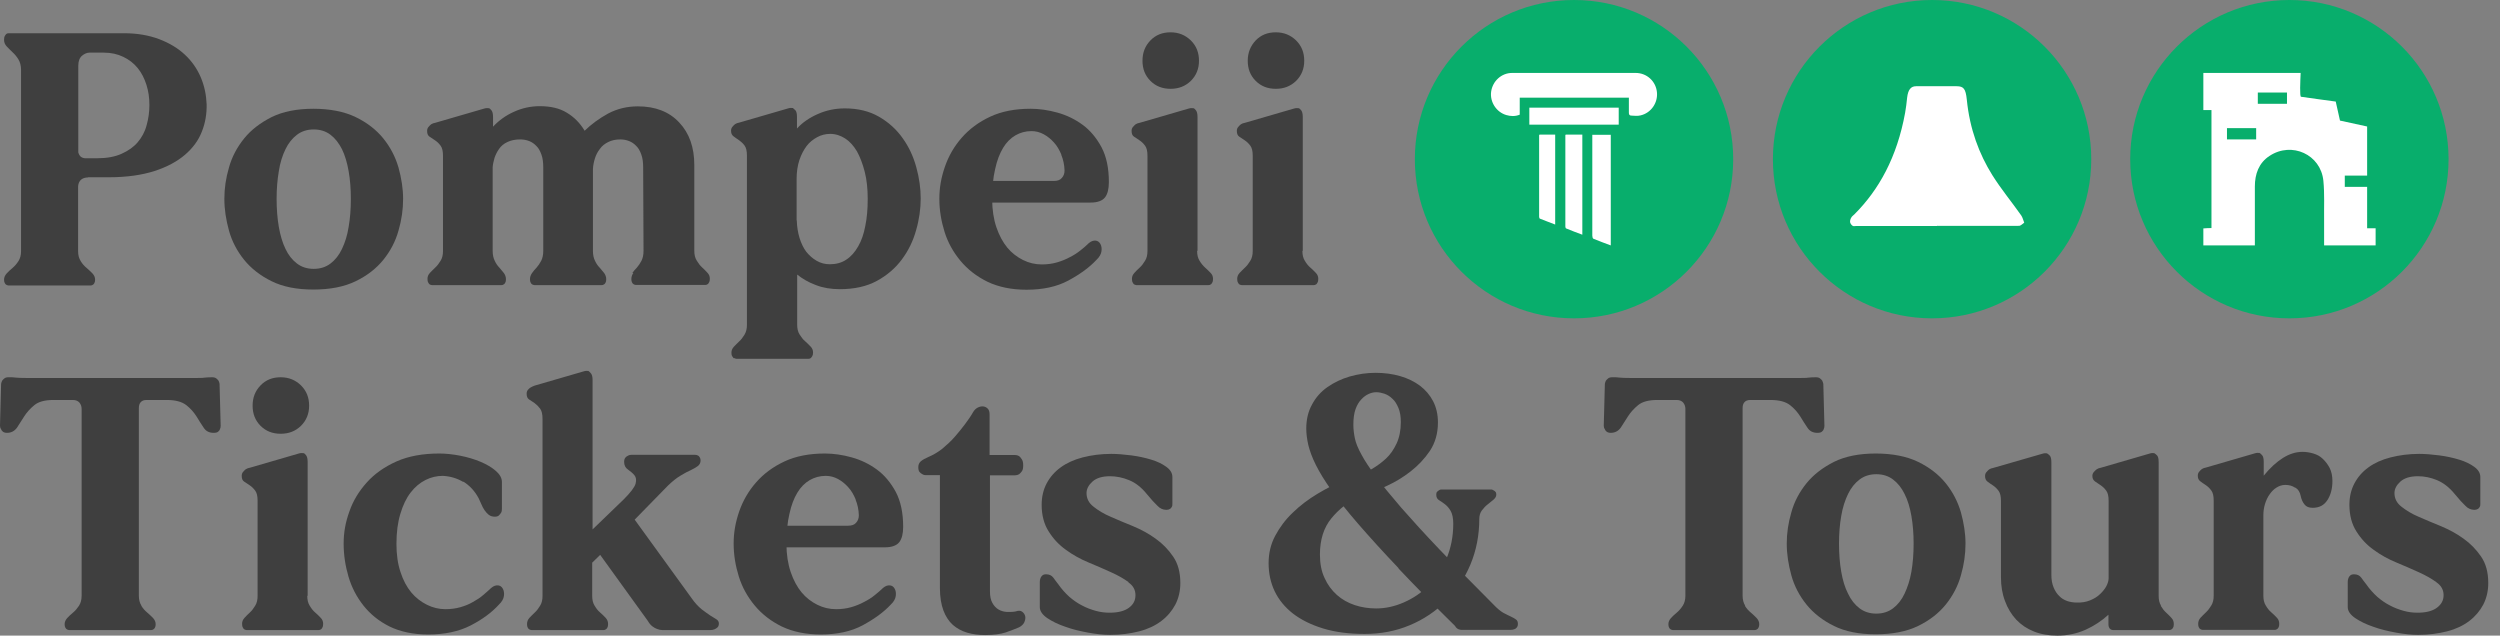
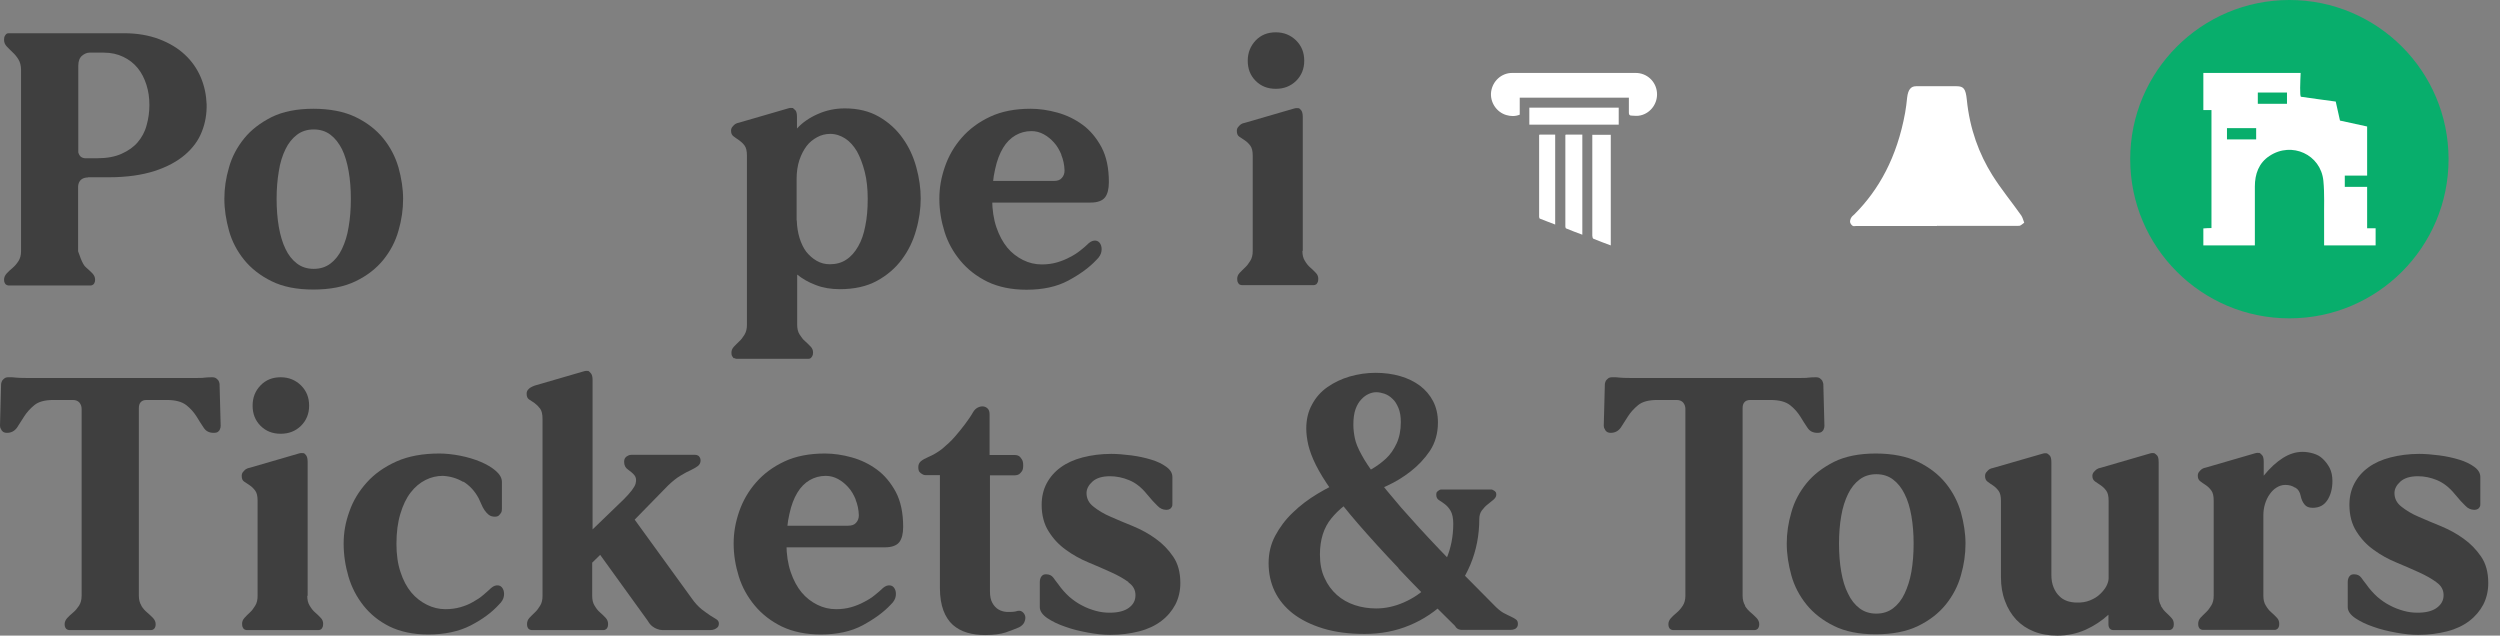
<svg xmlns="http://www.w3.org/2000/svg" width="177" height="45" viewBox="0 0 177 45" fill="none">
  <rect x="0" y="0" width="177" height="45" fill="#808080" stroke="none" />
-   <path d="M6.236 12.564C6.027 12.564 5.87 12.616 5.739 12.721C5.622 12.825 5.543 12.982 5.53 13.191V17.793C5.53 18.068 5.596 18.303 5.713 18.486C5.831 18.683 5.975 18.839 6.132 18.97C6.288 19.101 6.419 19.232 6.55 19.362C6.668 19.493 6.733 19.637 6.733 19.794C6.733 19.898 6.72 19.977 6.681 20.042C6.641 20.108 6.615 20.147 6.576 20.16C6.524 20.199 6.472 20.212 6.419 20.212H0.601C0.601 20.212 0.497 20.199 0.445 20.16C0.405 20.147 0.379 20.108 0.34 20.042C0.301 19.977 0.288 19.898 0.288 19.794C0.288 19.637 0.353 19.493 0.471 19.362C0.588 19.232 0.732 19.101 0.889 18.97C1.046 18.839 1.177 18.683 1.307 18.486C1.425 18.303 1.49 18.068 1.49 17.793V4.942C1.49 4.654 1.425 4.406 1.307 4.21C1.19 4.014 1.046 3.844 0.889 3.7C0.732 3.556 0.601 3.412 0.471 3.282C0.353 3.151 0.288 3.007 0.288 2.824C0.288 2.706 0.301 2.615 0.34 2.549C0.379 2.484 0.405 2.445 0.445 2.406C0.497 2.366 0.549 2.353 0.601 2.353H8.786C9.714 2.353 10.537 2.497 11.27 2.772C11.989 3.046 12.603 3.412 13.087 3.87C13.584 4.327 13.95 4.863 14.211 5.465C14.473 6.079 14.603 6.72 14.63 7.387C14.643 8.053 14.538 8.707 14.29 9.322C14.054 9.936 13.649 10.485 13.1 10.956C12.551 11.427 11.832 11.819 10.943 12.106C10.054 12.394 8.969 12.551 7.7 12.551H6.223L6.236 12.564ZM5.543 10.786C5.583 10.93 5.635 11.021 5.726 11.1C5.818 11.165 5.922 11.204 6.04 11.204H6.89C7.557 11.204 8.132 11.1 8.603 10.89C9.073 10.681 9.465 10.407 9.753 10.067C10.041 9.727 10.263 9.322 10.381 8.864C10.511 8.406 10.577 7.936 10.577 7.426C10.577 6.916 10.511 6.458 10.367 6.001C10.224 5.556 10.028 5.164 9.753 4.824C9.479 4.484 9.139 4.223 8.733 4.027C8.328 3.831 7.87 3.726 7.347 3.726H6.341C6.158 3.726 5.975 3.804 5.805 3.948C5.635 4.092 5.543 4.327 5.543 4.654V10.773V10.786Z" fill="#3F3F3F" />
+   <path d="M6.236 12.564C6.027 12.564 5.87 12.616 5.739 12.721C5.622 12.825 5.543 12.982 5.53 13.191V17.793C5.831 18.683 5.975 18.839 6.132 18.97C6.288 19.101 6.419 19.232 6.55 19.362C6.668 19.493 6.733 19.637 6.733 19.794C6.733 19.898 6.72 19.977 6.681 20.042C6.641 20.108 6.615 20.147 6.576 20.16C6.524 20.199 6.472 20.212 6.419 20.212H0.601C0.601 20.212 0.497 20.199 0.445 20.16C0.405 20.147 0.379 20.108 0.34 20.042C0.301 19.977 0.288 19.898 0.288 19.794C0.288 19.637 0.353 19.493 0.471 19.362C0.588 19.232 0.732 19.101 0.889 18.97C1.046 18.839 1.177 18.683 1.307 18.486C1.425 18.303 1.49 18.068 1.49 17.793V4.942C1.49 4.654 1.425 4.406 1.307 4.21C1.19 4.014 1.046 3.844 0.889 3.7C0.732 3.556 0.601 3.412 0.471 3.282C0.353 3.151 0.288 3.007 0.288 2.824C0.288 2.706 0.301 2.615 0.34 2.549C0.379 2.484 0.405 2.445 0.445 2.406C0.497 2.366 0.549 2.353 0.601 2.353H8.786C9.714 2.353 10.537 2.497 11.27 2.772C11.989 3.046 12.603 3.412 13.087 3.87C13.584 4.327 13.95 4.863 14.211 5.465C14.473 6.079 14.603 6.72 14.63 7.387C14.643 8.053 14.538 8.707 14.29 9.322C14.054 9.936 13.649 10.485 13.1 10.956C12.551 11.427 11.832 11.819 10.943 12.106C10.054 12.394 8.969 12.551 7.7 12.551H6.223L6.236 12.564ZM5.543 10.786C5.583 10.93 5.635 11.021 5.726 11.1C5.818 11.165 5.922 11.204 6.04 11.204H6.89C7.557 11.204 8.132 11.1 8.603 10.89C9.073 10.681 9.465 10.407 9.753 10.067C10.041 9.727 10.263 9.322 10.381 8.864C10.511 8.406 10.577 7.936 10.577 7.426C10.577 6.916 10.511 6.458 10.367 6.001C10.224 5.556 10.028 5.164 9.753 4.824C9.479 4.484 9.139 4.223 8.733 4.027C8.328 3.831 7.87 3.726 7.347 3.726H6.341C6.158 3.726 5.975 3.804 5.805 3.948C5.635 4.092 5.543 4.327 5.543 4.654V10.773V10.786Z" fill="#3F3F3F" />
  <path d="M28.54 14.081C28.54 14.826 28.436 15.571 28.213 16.329C28.004 17.087 27.638 17.78 27.141 18.395C26.644 19.009 25.991 19.519 25.18 19.911C24.369 20.304 23.376 20.5 22.186 20.5C20.997 20.5 20.029 20.304 19.232 19.911C18.434 19.519 17.78 19.009 17.284 18.395C16.787 17.78 16.421 17.087 16.212 16.329C16.002 15.571 15.885 14.826 15.885 14.081C15.885 13.335 15.989 12.616 16.212 11.858C16.421 11.1 16.787 10.42 17.284 9.805C17.78 9.191 18.434 8.694 19.232 8.289C20.029 7.897 21.023 7.7 22.186 7.7C23.35 7.7 24.369 7.897 25.18 8.289C25.991 8.681 26.644 9.191 27.141 9.805C27.638 10.42 27.991 11.1 28.213 11.858C28.422 12.616 28.54 13.361 28.54 14.081ZM19.584 14.081C19.584 14.8 19.637 15.466 19.741 16.068C19.846 16.669 20.003 17.192 20.212 17.623C20.421 18.068 20.696 18.408 21.023 18.656C21.349 18.905 21.742 19.035 22.212 19.035C22.683 19.035 23.075 18.905 23.402 18.656C23.729 18.408 24.003 18.068 24.213 17.623C24.422 17.179 24.592 16.669 24.683 16.068C24.788 15.466 24.84 14.8 24.84 14.081C24.84 13.361 24.788 12.721 24.683 12.119C24.579 11.518 24.422 10.995 24.213 10.564C23.99 10.132 23.729 9.792 23.402 9.544C23.075 9.295 22.683 9.165 22.212 9.165C21.742 9.165 21.349 9.295 21.023 9.544C20.696 9.792 20.421 10.132 20.212 10.564C20.003 10.995 19.833 11.505 19.741 12.119C19.637 12.721 19.584 13.374 19.584 14.081Z" fill="#3F3F3F" />
-   <path d="M44.765 19.336C44.856 19.205 44.961 19.075 45.092 18.944C45.209 18.813 45.314 18.656 45.418 18.46C45.51 18.277 45.562 18.042 45.562 17.767L45.536 11.858C45.536 11.492 45.497 11.191 45.405 10.943C45.314 10.694 45.209 10.485 45.052 10.341C44.908 10.184 44.739 10.067 44.542 9.988C44.346 9.91 44.137 9.871 43.915 9.871C43.588 9.871 43.3 9.936 43.065 10.054C42.83 10.171 42.621 10.328 42.477 10.537C42.32 10.734 42.202 10.956 42.124 11.204C42.045 11.453 41.993 11.714 41.98 11.963V17.767C41.98 18.042 42.032 18.277 42.124 18.46C42.215 18.656 42.32 18.813 42.451 18.944C42.568 19.075 42.673 19.205 42.778 19.336C42.869 19.467 42.921 19.611 42.921 19.768C42.921 19.872 42.908 19.951 42.869 20.016C42.83 20.081 42.804 20.121 42.764 20.134C42.712 20.173 42.66 20.186 42.608 20.186H37.836C37.836 20.186 37.731 20.173 37.679 20.134C37.639 20.121 37.613 20.081 37.574 20.016C37.535 19.951 37.522 19.872 37.522 19.768C37.522 19.611 37.574 19.467 37.666 19.336C37.757 19.205 37.862 19.075 37.992 18.944C38.11 18.813 38.215 18.656 38.319 18.46C38.411 18.277 38.463 18.042 38.463 17.767V11.858C38.463 11.492 38.424 11.191 38.332 10.943C38.241 10.694 38.136 10.485 37.979 10.341C37.836 10.184 37.666 10.067 37.469 9.988C37.273 9.91 37.051 9.871 36.816 9.871C36.476 9.871 36.175 9.936 35.927 10.054C35.678 10.171 35.482 10.328 35.339 10.537C35.195 10.734 35.09 10.956 35.012 11.178C34.946 11.413 34.894 11.636 34.881 11.832V17.767C34.881 18.042 34.933 18.277 35.025 18.46C35.116 18.656 35.221 18.813 35.352 18.944C35.469 19.075 35.574 19.205 35.678 19.336C35.77 19.467 35.822 19.611 35.822 19.768C35.822 19.872 35.809 19.951 35.77 20.016C35.731 20.081 35.705 20.121 35.665 20.134C35.613 20.173 35.561 20.186 35.508 20.186H30.58C30.58 20.186 30.475 20.173 30.423 20.134C30.384 20.121 30.357 20.068 30.318 20.003C30.279 19.938 30.266 19.846 30.266 19.741C30.266 19.584 30.318 19.454 30.436 19.323C30.553 19.205 30.671 19.075 30.815 18.944C30.959 18.813 31.076 18.656 31.194 18.46C31.312 18.277 31.364 18.042 31.364 17.767V11.034C31.364 10.707 31.312 10.472 31.194 10.315C31.076 10.158 30.959 10.041 30.802 9.936C30.658 9.845 30.527 9.753 30.41 9.675C30.292 9.596 30.24 9.465 30.24 9.269C30.24 9.165 30.266 9.073 30.331 8.995C30.397 8.916 30.462 8.851 30.527 8.799C30.619 8.746 30.71 8.707 30.815 8.694L34.279 7.687C34.397 7.648 34.515 7.648 34.619 7.661C34.672 7.674 34.724 7.727 34.802 7.818C34.868 7.91 34.907 8.053 34.907 8.276V8.969C35.325 8.524 35.809 8.171 36.397 7.91C36.973 7.648 37.587 7.517 38.215 7.517C38.973 7.517 39.614 7.661 40.123 7.975C40.633 8.276 41.065 8.707 41.392 9.256C41.862 8.799 42.411 8.393 43.052 8.04C43.693 7.7 44.399 7.53 45.157 7.53C46.399 7.53 47.379 7.91 48.085 8.668C48.804 9.426 49.157 10.433 49.157 11.688V17.754C49.157 18.029 49.21 18.264 49.327 18.447C49.445 18.643 49.563 18.8 49.707 18.931C49.85 19.062 49.968 19.179 50.086 19.31C50.203 19.428 50.256 19.572 50.256 19.728C50.256 19.833 50.243 19.924 50.203 19.99C50.164 20.055 50.138 20.108 50.099 20.121C50.047 20.16 49.994 20.173 49.942 20.173H45.013C45.013 20.173 44.908 20.16 44.856 20.121C44.817 20.108 44.791 20.068 44.752 20.003C44.712 19.938 44.699 19.859 44.699 19.755C44.699 19.598 44.752 19.454 44.843 19.323L44.765 19.336Z" fill="#3F3F3F" />
  <path d="M51.942 25.363C51.942 25.363 51.877 25.285 51.838 25.219C51.798 25.154 51.785 25.076 51.785 24.971C51.785 24.814 51.838 24.683 51.955 24.553C52.073 24.435 52.191 24.304 52.334 24.173C52.478 24.043 52.596 23.886 52.714 23.69C52.831 23.494 52.883 23.271 52.883 22.997V11.021C52.883 10.694 52.831 10.459 52.714 10.302C52.596 10.145 52.465 10.028 52.321 9.923C52.178 9.831 52.047 9.74 51.929 9.648C51.812 9.557 51.759 9.439 51.759 9.256C51.759 9.152 51.785 9.06 51.851 8.982C51.916 8.903 51.981 8.838 52.047 8.786C52.138 8.733 52.23 8.694 52.334 8.681L55.799 7.674C55.917 7.635 56.034 7.635 56.139 7.648C56.191 7.687 56.243 7.74 56.322 7.818C56.387 7.897 56.426 8.04 56.426 8.276V9.099C56.819 8.668 57.316 8.328 57.917 8.067C58.505 7.805 59.146 7.674 59.813 7.674C60.741 7.674 61.551 7.87 62.231 8.263C62.911 8.655 63.473 9.165 63.905 9.779C64.349 10.394 64.663 11.073 64.872 11.832C65.081 12.59 65.186 13.335 65.186 14.054C65.186 14.773 65.081 15.545 64.859 16.303C64.65 17.061 64.31 17.754 63.852 18.369C63.395 18.983 62.806 19.493 62.087 19.885C61.368 20.277 60.492 20.474 59.46 20.474C58.845 20.474 58.27 20.382 57.773 20.186C57.263 20.003 56.819 19.741 56.44 19.441V22.984C56.44 23.258 56.492 23.494 56.609 23.677C56.727 23.86 56.845 24.03 57.002 24.16C57.146 24.291 57.276 24.409 57.394 24.54C57.512 24.657 57.564 24.801 57.564 24.958C57.564 25.062 57.551 25.141 57.512 25.206C57.472 25.272 57.446 25.311 57.407 25.35C57.355 25.389 57.302 25.402 57.25 25.402H52.138C52.138 25.402 52.034 25.389 51.981 25.35L51.942 25.363ZM56.413 15.61C56.426 16.055 56.492 16.473 56.609 16.852C56.727 17.231 56.884 17.558 57.08 17.82C57.289 18.081 57.538 18.303 57.812 18.46C58.1 18.63 58.414 18.709 58.754 18.709C59.198 18.709 59.59 18.604 59.917 18.382C60.244 18.173 60.519 17.859 60.754 17.453C60.989 17.048 61.159 16.564 61.264 15.989C61.382 15.427 61.434 14.787 61.434 14.081C61.434 13.374 61.368 12.734 61.225 12.172C61.081 11.61 60.898 11.126 60.675 10.72C60.44 10.328 60.166 10.014 59.839 9.805C59.512 9.596 59.159 9.479 58.78 9.479C58.453 9.479 58.139 9.557 57.852 9.714C57.564 9.871 57.302 10.08 57.106 10.341C56.91 10.603 56.727 10.943 56.596 11.335C56.466 11.727 56.4 12.185 56.4 12.682V15.597L56.413 15.61Z" fill="#3F3F3F" />
  <path d="M75.148 10.956C75.004 10.616 74.834 10.315 74.612 10.08C74.403 9.845 74.154 9.648 73.893 9.505C73.632 9.361 73.331 9.282 73.03 9.282C72.612 9.282 72.233 9.387 71.893 9.583C71.553 9.779 71.252 10.08 71.017 10.472C70.781 10.864 70.585 11.361 70.455 11.976C70.311 12.577 70.246 13.283 70.246 14.094C70.246 14.852 70.35 15.519 70.546 16.094C70.742 16.669 71.004 17.153 71.317 17.532C71.631 17.911 72.01 18.199 72.429 18.408C72.847 18.617 73.292 18.722 73.762 18.722C74.154 18.722 74.521 18.669 74.834 18.578C75.148 18.486 75.449 18.369 75.737 18.212C76.024 18.068 76.272 17.911 76.495 17.728C76.717 17.558 76.913 17.388 77.083 17.218C77.253 17.074 77.41 17.022 77.567 17.035C77.711 17.048 77.828 17.127 77.907 17.27C77.985 17.414 78.011 17.584 77.985 17.78C77.959 17.989 77.841 18.199 77.632 18.395C77.135 18.931 76.469 19.415 75.645 19.859C74.821 20.304 73.828 20.513 72.677 20.513C71.605 20.513 70.69 20.317 69.919 19.951C69.147 19.572 68.507 19.075 67.997 18.46C67.487 17.846 67.108 17.166 66.872 16.408C66.637 15.649 66.506 14.878 66.506 14.081C66.506 13.283 66.637 12.564 66.899 11.806C67.16 11.047 67.552 10.367 68.088 9.753C68.624 9.139 69.291 8.642 70.102 8.263C70.912 7.883 71.867 7.7 72.965 7.7C73.579 7.7 74.22 7.792 74.874 7.975C75.527 8.158 76.116 8.446 76.652 8.838C77.188 9.23 77.632 9.766 77.985 10.42C78.338 11.087 78.508 11.91 78.508 12.891C78.508 13.374 78.417 13.741 78.234 13.976C78.05 14.211 77.711 14.342 77.214 14.342H69.827V12.812H74.599C74.861 12.812 75.057 12.747 75.174 12.603C75.305 12.459 75.37 12.289 75.37 12.067C75.357 11.675 75.279 11.296 75.135 10.956H75.148Z" fill="#3F3F3F" />
-   <path d="M84.757 17.767C84.757 18.042 84.81 18.277 84.927 18.46C85.045 18.656 85.176 18.813 85.32 18.944C85.463 19.075 85.594 19.192 85.712 19.323C85.829 19.441 85.882 19.584 85.882 19.741C85.882 19.846 85.869 19.938 85.829 20.003C85.79 20.068 85.764 20.121 85.725 20.134C85.673 20.173 85.62 20.186 85.568 20.186H80.456C80.456 20.186 80.352 20.173 80.299 20.134C80.26 20.121 80.234 20.068 80.195 20.003C80.156 19.938 80.142 19.846 80.142 19.741C80.142 19.584 80.195 19.454 80.312 19.323C80.43 19.192 80.548 19.075 80.692 18.944C80.835 18.813 80.953 18.656 81.071 18.46C81.188 18.277 81.241 18.042 81.241 17.767V11.034C81.241 10.707 81.188 10.472 81.071 10.315C80.953 10.158 80.835 10.041 80.678 9.936C80.535 9.845 80.404 9.753 80.286 9.675C80.169 9.596 80.116 9.465 80.116 9.269C80.116 9.165 80.142 9.073 80.208 8.995C80.273 8.916 80.338 8.851 80.404 8.799C80.495 8.746 80.587 8.707 80.692 8.694L84.156 7.687C84.274 7.648 84.391 7.648 84.496 7.661C84.548 7.674 84.614 7.727 84.679 7.818C84.744 7.91 84.784 8.053 84.784 8.276V17.754L84.757 17.767ZM81.45 2.863C81.829 2.471 82.3 2.288 82.875 2.288C83.45 2.288 83.921 2.484 84.313 2.863C84.705 3.255 84.888 3.726 84.888 4.301C84.888 4.877 84.692 5.347 84.313 5.726C83.921 6.105 83.45 6.288 82.875 6.288C82.3 6.288 81.829 6.105 81.45 5.726C81.071 5.347 80.888 4.877 80.888 4.301C80.888 3.726 81.071 3.255 81.45 2.863Z" fill="#3F3F3F" />
  <path d="M92.21 17.767C92.21 18.042 92.262 18.277 92.379 18.46C92.497 18.656 92.615 18.813 92.772 18.944C92.915 19.075 93.046 19.192 93.164 19.323C93.281 19.441 93.334 19.584 93.334 19.741C93.334 19.846 93.321 19.938 93.281 20.003C93.242 20.068 93.216 20.121 93.177 20.134C93.125 20.173 93.072 20.186 93.02 20.186H87.908C87.908 20.186 87.804 20.173 87.751 20.134C87.712 20.121 87.686 20.068 87.647 20.003C87.608 19.938 87.594 19.846 87.594 19.741C87.594 19.584 87.647 19.454 87.764 19.323C87.882 19.205 88 19.075 88.144 18.944C88.287 18.813 88.405 18.656 88.523 18.46C88.64 18.277 88.693 18.042 88.693 17.767V11.034C88.693 10.707 88.64 10.472 88.523 10.315C88.405 10.158 88.287 10.041 88.13 9.936C87.987 9.845 87.856 9.753 87.738 9.675C87.621 9.596 87.568 9.465 87.568 9.269C87.568 9.165 87.594 9.073 87.66 8.995C87.725 8.916 87.79 8.851 87.856 8.799C87.947 8.746 88.039 8.707 88.144 8.694L91.608 7.687C91.726 7.648 91.843 7.648 91.948 7.661C92 7.674 92.053 7.727 92.131 7.818C92.196 7.91 92.236 8.053 92.236 8.276V17.754L92.21 17.767ZM88.902 2.863C89.281 2.471 89.752 2.288 90.327 2.288C90.902 2.288 91.373 2.484 91.765 2.863C92.157 3.255 92.34 3.726 92.34 4.301C92.34 4.877 92.144 5.347 91.765 5.726C91.373 6.105 90.902 6.288 90.327 6.288C89.752 6.288 89.281 6.105 88.902 5.726C88.523 5.347 88.34 4.877 88.34 4.301C88.34 3.726 88.536 3.255 88.902 2.863Z" fill="#3F3F3F" />
  <path d="M10.002 42.882C10.119 43.078 10.263 43.235 10.42 43.366C10.577 43.496 10.707 43.627 10.838 43.758C10.956 43.889 11.021 44.032 11.021 44.189C11.021 44.294 11.008 44.373 10.969 44.438C10.93 44.503 10.903 44.542 10.864 44.556C10.812 44.595 10.76 44.608 10.707 44.608H4.89C4.89 44.608 4.785 44.595 4.733 44.556C4.693 44.542 4.667 44.503 4.628 44.438C4.589 44.373 4.576 44.294 4.576 44.189C4.576 44.032 4.641 43.889 4.759 43.758C4.877 43.627 5.02 43.496 5.177 43.366C5.334 43.235 5.465 43.078 5.596 42.882C5.713 42.699 5.779 42.464 5.779 42.189V28.945C5.779 28.775 5.726 28.632 5.622 28.501C5.517 28.383 5.36 28.318 5.164 28.318H3.791C3.19 28.318 2.732 28.436 2.432 28.684C2.131 28.932 1.896 29.194 1.713 29.481C1.53 29.769 1.36 30.044 1.203 30.279C1.033 30.514 0.798 30.645 0.497 30.645C0.379 30.645 0.288 30.619 0.209 30.567C0.144 30.514 0.092 30.449 0.078 30.384C0.026 30.318 0 30.24 0 30.148L0.078 27.18C0.092 27.089 0.118 27.023 0.157 26.945C0.196 26.893 0.248 26.84 0.314 26.788C0.379 26.736 0.471 26.71 0.601 26.71C0.824 26.71 1.007 26.71 1.137 26.736C1.281 26.749 1.543 26.762 1.935 26.762H13.688C14.081 26.762 14.355 26.762 14.486 26.736C14.63 26.723 14.8 26.71 15.022 26.71C15.139 26.71 15.231 26.736 15.309 26.788C15.375 26.84 15.427 26.893 15.466 26.945C15.505 27.011 15.532 27.089 15.545 27.18L15.623 30.148C15.623 30.24 15.61 30.305 15.571 30.384C15.558 30.449 15.505 30.514 15.44 30.567C15.375 30.619 15.27 30.645 15.126 30.645C14.813 30.645 14.577 30.527 14.42 30.279C14.264 30.044 14.081 29.769 13.911 29.481C13.727 29.194 13.492 28.919 13.191 28.684C12.891 28.449 12.433 28.318 11.806 28.318H10.381C10.184 28.318 10.054 28.37 9.962 28.475C9.871 28.579 9.831 28.71 9.831 28.893V42.189C9.831 42.464 9.897 42.699 10.014 42.882H10.002Z" fill="#3F3F3F" />
  <path d="M21.755 42.189C21.755 42.464 21.807 42.699 21.925 42.882C22.042 43.078 22.16 43.235 22.317 43.366C22.461 43.496 22.591 43.614 22.709 43.745C22.827 43.863 22.879 44.006 22.879 44.163C22.879 44.268 22.866 44.359 22.827 44.425C22.788 44.49 22.762 44.542 22.722 44.556C22.67 44.595 22.618 44.608 22.565 44.608H17.453C17.453 44.608 17.349 44.595 17.297 44.556C17.257 44.542 17.231 44.49 17.192 44.425C17.153 44.359 17.14 44.268 17.14 44.163C17.14 44.006 17.192 43.876 17.31 43.745C17.427 43.614 17.545 43.496 17.689 43.366C17.833 43.235 17.95 43.078 18.068 42.882C18.186 42.699 18.238 42.464 18.238 42.189V35.456C18.238 35.129 18.186 34.894 18.068 34.737C17.95 34.58 17.833 34.462 17.676 34.358C17.532 34.266 17.401 34.175 17.284 34.096C17.166 34.018 17.114 33.887 17.114 33.691C17.114 33.587 17.14 33.495 17.205 33.417C17.27 33.338 17.336 33.273 17.401 33.221C17.493 33.168 17.584 33.129 17.689 33.116L21.153 32.109C21.271 32.07 21.389 32.07 21.493 32.083C21.546 32.096 21.611 32.148 21.676 32.24C21.742 32.331 21.781 32.475 21.781 32.698V42.176L21.755 42.189ZM18.447 27.285C18.826 26.893 19.297 26.71 19.872 26.71C20.447 26.71 20.918 26.906 21.31 27.285C21.703 27.677 21.886 28.148 21.886 28.723C21.886 29.298 21.689 29.769 21.31 30.148C20.918 30.527 20.447 30.71 19.872 30.71C19.297 30.71 18.826 30.527 18.447 30.148C18.068 29.769 17.885 29.298 17.885 28.723C17.885 28.148 18.068 27.677 18.447 27.285Z" fill="#3F3F3F" />
  <path d="M32.802 34.123C32.358 33.861 31.874 33.717 31.351 33.691C30.933 33.691 30.527 33.783 30.135 33.979C29.743 34.175 29.39 34.462 29.076 34.868C28.762 35.273 28.527 35.77 28.344 36.384C28.161 36.986 28.069 37.692 28.069 38.502C28.069 39.261 28.161 39.927 28.357 40.503C28.54 41.078 28.802 41.562 29.115 41.941C29.429 42.32 29.808 42.608 30.227 42.817C30.645 43.026 31.09 43.13 31.534 43.13C31.926 43.13 32.292 43.078 32.606 42.987C32.92 42.895 33.221 42.778 33.482 42.621C33.743 42.477 33.992 42.32 34.201 42.137C34.41 41.954 34.606 41.797 34.776 41.627C34.946 41.483 35.103 41.431 35.26 41.444C35.404 41.457 35.522 41.535 35.6 41.679C35.678 41.823 35.705 41.993 35.678 42.189C35.652 42.398 35.535 42.608 35.325 42.804C34.829 43.353 34.162 43.849 33.325 44.281C32.488 44.712 31.482 44.922 30.318 44.922C29.246 44.922 28.344 44.725 27.586 44.359C26.827 43.98 26.213 43.483 25.729 42.869C25.245 42.255 24.892 41.575 24.67 40.816C24.448 40.058 24.33 39.287 24.33 38.489C24.33 37.692 24.461 36.973 24.736 36.214C24.997 35.456 25.415 34.776 25.965 34.162C26.514 33.547 27.22 33.051 28.069 32.671C28.919 32.292 29.939 32.109 31.102 32.109C31.56 32.109 32.057 32.161 32.593 32.266C33.116 32.371 33.6 32.514 34.031 32.698C34.462 32.881 34.816 33.09 35.103 33.338C35.391 33.587 35.535 33.848 35.535 34.123V36.031C35.535 36.136 35.522 36.227 35.482 36.293C35.443 36.358 35.391 36.424 35.325 36.489C35.26 36.554 35.155 36.581 35.038 36.581C34.868 36.581 34.724 36.541 34.606 36.45C34.489 36.358 34.397 36.254 34.306 36.123C34.214 35.992 34.149 35.861 34.083 35.705C34.018 35.561 33.953 35.417 33.887 35.273C33.613 34.763 33.247 34.371 32.802 34.096V34.123Z" fill="#3F3F3F" />
  <path d="M42.49 39.287L41.928 39.836V42.189C41.928 42.464 41.98 42.699 42.098 42.882C42.215 43.078 42.333 43.235 42.49 43.366C42.634 43.496 42.764 43.614 42.882 43.745C43 43.876 43.052 44.006 43.052 44.189C43.052 44.294 43.039 44.373 43 44.438C42.961 44.503 42.934 44.542 42.895 44.556C42.843 44.595 42.791 44.608 42.738 44.608H37.626C37.626 44.608 37.522 44.595 37.469 44.556C37.43 44.542 37.404 44.503 37.365 44.438C37.326 44.373 37.313 44.294 37.313 44.189C37.313 44.02 37.365 43.876 37.483 43.745C37.6 43.627 37.718 43.496 37.862 43.366C38.005 43.235 38.123 43.078 38.241 42.882C38.358 42.699 38.411 42.464 38.411 42.189V29.664C38.411 29.338 38.358 29.089 38.241 28.932C38.123 28.775 37.992 28.645 37.849 28.54C37.705 28.436 37.574 28.357 37.456 28.279C37.339 28.2 37.286 28.069 37.286 27.873C37.286 27.769 37.313 27.677 37.378 27.599C37.443 27.52 37.509 27.468 37.574 27.429C37.666 27.377 37.757 27.337 37.862 27.298L41.326 26.291C41.444 26.252 41.562 26.252 41.666 26.265C41.718 26.305 41.771 26.357 41.849 26.448C41.915 26.54 41.954 26.684 41.954 26.893V37.483L44.15 35.365C44.647 34.868 44.935 34.489 45 34.24C45.065 33.992 45.039 33.796 44.922 33.652C44.804 33.508 44.647 33.377 44.464 33.247C44.281 33.129 44.189 32.946 44.189 32.698C44.189 32.58 44.215 32.488 44.268 32.41C44.32 32.345 44.386 32.292 44.477 32.253C44.542 32.214 44.621 32.201 44.712 32.201H49.21C49.275 32.201 49.354 32.214 49.419 32.253C49.458 32.266 49.497 32.305 49.537 32.371C49.576 32.436 49.602 32.502 49.602 32.593C49.602 32.763 49.537 32.894 49.406 32.998C49.275 33.09 49.105 33.194 48.909 33.286C48.7 33.377 48.452 33.508 48.177 33.678C47.889 33.848 47.602 34.083 47.288 34.384L44.935 36.79L48.961 42.346C49.197 42.686 49.445 42.947 49.667 43.13C49.903 43.313 50.112 43.457 50.282 43.575C50.465 43.693 50.609 43.771 50.726 43.849C50.831 43.915 50.896 44.02 50.896 44.137C50.896 44.255 50.87 44.346 50.805 44.412C50.739 44.477 50.674 44.516 50.583 44.556C50.491 44.595 50.4 44.608 50.295 44.608H46.883C46.765 44.608 46.647 44.582 46.517 44.529C46.412 44.49 46.307 44.438 46.19 44.346C46.072 44.255 45.967 44.137 45.863 43.954L42.503 39.3L42.49 39.287Z" fill="#3F3F3F" />
  <path d="M60.584 35.365C60.44 35.025 60.27 34.724 60.048 34.489C59.839 34.253 59.59 34.057 59.329 33.913C59.067 33.77 58.767 33.691 58.466 33.691C58.048 33.691 57.669 33.796 57.329 33.992C56.989 34.188 56.688 34.489 56.453 34.881C56.217 35.273 56.021 35.77 55.891 36.384C55.747 36.986 55.681 37.692 55.681 38.502C55.681 39.261 55.786 39.927 55.982 40.503C56.178 41.078 56.44 41.562 56.753 41.941C57.067 42.32 57.446 42.608 57.865 42.817C58.283 43.026 58.727 43.13 59.198 43.13C59.59 43.13 59.956 43.078 60.27 42.987C60.584 42.895 60.885 42.778 61.172 42.621C61.46 42.477 61.708 42.32 61.931 42.137C62.153 41.954 62.349 41.797 62.519 41.627C62.689 41.483 62.846 41.431 63.003 41.444C63.146 41.457 63.264 41.535 63.343 41.679C63.421 41.823 63.447 41.993 63.421 42.189C63.395 42.398 63.277 42.608 63.068 42.804C62.571 43.34 61.904 43.823 61.081 44.268C60.257 44.712 59.264 44.922 58.113 44.922C57.041 44.922 56.126 44.725 55.355 44.359C54.583 43.98 53.943 43.483 53.433 42.869C52.923 42.255 52.544 41.575 52.308 40.816C52.073 40.058 51.942 39.287 51.942 38.489C51.942 37.692 52.073 36.973 52.334 36.214C52.596 35.456 52.988 34.776 53.524 34.162C54.06 33.547 54.727 33.051 55.538 32.671C56.348 32.292 57.303 32.109 58.401 32.109C59.015 32.109 59.656 32.201 60.309 32.384C60.963 32.567 61.551 32.854 62.087 33.247C62.623 33.639 63.068 34.175 63.421 34.829C63.774 35.495 63.944 36.319 63.944 37.3C63.944 37.783 63.852 38.149 63.669 38.385C63.486 38.62 63.146 38.751 62.65 38.751H55.263V37.221H60.035C60.296 37.221 60.492 37.156 60.61 37.012C60.741 36.868 60.806 36.698 60.806 36.476C60.793 36.084 60.715 35.705 60.571 35.365H60.584Z" fill="#3F3F3F" />
  <path d="M66.546 33.639H65.539C65.434 33.639 65.356 33.613 65.278 33.56C65.212 33.521 65.147 33.469 65.094 33.404C65.042 33.338 65.016 33.221 65.016 33.064C65.016 32.894 65.081 32.75 65.212 32.645C65.343 32.541 65.513 32.449 65.722 32.358C66.062 32.214 66.402 32.018 66.716 31.769C67.029 31.508 67.33 31.233 67.591 30.933C67.853 30.632 68.101 30.331 68.324 30.03C68.546 29.73 68.742 29.455 68.886 29.194C68.977 29.037 69.082 28.932 69.226 28.854C69.37 28.788 69.487 28.762 69.618 28.775C69.736 28.788 69.84 28.841 69.932 28.932C70.023 29.024 70.062 29.155 70.062 29.351V32.214H71.867C71.971 32.214 72.063 32.24 72.154 32.292C72.22 32.345 72.285 32.423 72.35 32.528C72.416 32.632 72.442 32.763 72.442 32.946C72.442 33.142 72.416 33.273 72.35 33.364C72.285 33.456 72.22 33.521 72.154 33.574C72.063 33.626 71.971 33.652 71.867 33.652H70.089V41.862C70.089 42.202 70.141 42.477 70.259 42.686C70.376 42.895 70.52 43.052 70.703 43.157C70.886 43.261 71.082 43.313 71.305 43.327C71.527 43.327 71.736 43.327 71.919 43.287C72.102 43.222 72.259 43.222 72.376 43.313C72.494 43.405 72.56 43.51 72.586 43.64C72.612 43.771 72.586 43.902 72.52 44.059C72.455 44.203 72.324 44.32 72.154 44.412C71.88 44.529 71.566 44.647 71.2 44.778C70.834 44.895 70.35 44.961 69.749 44.961C69.291 44.961 68.86 44.908 68.468 44.791C68.075 44.673 67.748 44.49 67.461 44.242C67.173 43.98 66.951 43.64 66.794 43.222C66.637 42.804 66.546 42.268 66.546 41.64V33.691V33.639Z" fill="#3F3F3F" />
  <path d="M79.894 41.209C79.567 40.973 79.162 40.738 78.665 40.516C78.168 40.293 77.645 40.058 77.07 39.823C76.495 39.587 75.959 39.287 75.475 38.934C74.978 38.581 74.573 38.149 74.246 37.626C73.919 37.117 73.749 36.476 73.749 35.744C73.749 35.182 73.867 34.672 74.102 34.227C74.338 33.783 74.664 33.404 75.096 33.09C75.527 32.776 76.05 32.541 76.652 32.384C77.266 32.227 77.933 32.135 78.678 32.135C79.109 32.135 79.58 32.175 80.09 32.24C80.6 32.305 81.071 32.41 81.502 32.541C81.933 32.671 82.287 32.841 82.574 33.051C82.862 33.26 83.005 33.495 83.005 33.77V35.652C83.005 35.744 83.005 35.809 82.979 35.861C82.94 35.927 82.901 35.992 82.836 36.031C82.77 36.071 82.692 36.097 82.587 36.097C82.339 36.097 82.13 36.005 81.947 35.809C81.75 35.626 81.502 35.352 81.201 34.986C80.809 34.502 80.391 34.175 79.933 33.992C79.489 33.809 79.031 33.717 78.587 33.717C78.037 33.717 77.619 33.848 77.345 34.096C77.07 34.345 76.926 34.619 76.926 34.907C76.926 35.286 77.083 35.613 77.423 35.874C77.75 36.136 78.155 36.384 78.652 36.594C79.136 36.803 79.672 37.038 80.234 37.26C80.796 37.496 81.332 37.783 81.816 38.136C82.313 38.489 82.718 38.908 83.058 39.404C83.398 39.901 83.568 40.516 83.568 41.274C83.568 41.836 83.45 42.346 83.215 42.804C82.979 43.248 82.653 43.64 82.221 43.967C81.79 44.294 81.267 44.542 80.652 44.699C80.038 44.856 79.358 44.948 78.6 44.948C78.129 44.948 77.619 44.895 77.044 44.791C76.469 44.686 75.919 44.556 75.423 44.373C74.913 44.203 74.495 43.993 74.141 43.758C73.802 43.523 73.618 43.261 73.618 42.987V41.209C73.618 41.104 73.632 41.013 73.671 40.921C73.684 40.869 73.723 40.816 73.788 40.751C73.854 40.686 73.945 40.66 74.063 40.66C74.285 40.66 74.455 40.738 74.573 40.895C74.691 41.052 74.795 41.209 74.926 41.365C75.161 41.705 75.436 42.006 75.71 42.255C75.998 42.503 76.299 42.712 76.612 42.869C76.926 43.039 77.253 43.157 77.58 43.248C77.907 43.34 78.234 43.379 78.56 43.379C79.162 43.379 79.619 43.261 79.933 43.026C80.247 42.791 80.391 42.503 80.391 42.137C80.391 41.771 80.234 41.47 79.894 41.235V41.209Z" fill="#3F3F3F" />
  <path d="M96.184 35.182C95.439 35.548 94.798 36.044 94.262 36.698C93.726 37.352 93.451 38.202 93.451 39.261C93.451 39.901 93.556 40.45 93.778 40.921C93.987 41.392 94.288 41.797 94.654 42.124C95.02 42.451 95.452 42.686 95.922 42.843C96.393 43 96.903 43.078 97.439 43.078C98.093 43.078 98.746 42.934 99.4 42.647C100.054 42.359 100.642 41.967 101.152 41.444C101.662 40.921 102.08 40.293 102.407 39.561C102.721 38.816 102.891 37.992 102.891 37.077C102.891 36.685 102.825 36.384 102.708 36.175C102.59 35.966 102.446 35.809 102.289 35.691C102.133 35.574 102.002 35.482 101.871 35.404C101.753 35.325 101.688 35.208 101.688 35.025C101.688 34.933 101.701 34.868 101.74 34.829C101.78 34.789 101.806 34.75 101.845 34.737C101.897 34.698 101.949 34.672 102.002 34.659H105.623C105.623 34.659 105.728 34.698 105.78 34.737C105.819 34.75 105.845 34.789 105.885 34.829C105.924 34.868 105.937 34.933 105.937 35.025C105.937 35.142 105.872 35.26 105.754 35.365C105.636 35.469 105.492 35.574 105.336 35.705C105.179 35.822 105.048 35.966 104.917 36.136C104.8 36.293 104.734 36.502 104.734 36.737C104.734 37.888 104.525 38.96 104.107 39.967C103.688 40.96 103.113 41.836 102.381 42.555C101.649 43.274 100.786 43.863 99.805 44.268C98.812 44.686 97.753 44.882 96.615 44.882C95.478 44.882 94.51 44.752 93.661 44.49C92.811 44.229 92.105 43.876 91.53 43.431C90.968 42.987 90.536 42.464 90.248 41.862C89.961 41.261 89.817 40.594 89.817 39.875C89.817 39.156 89.974 38.515 90.288 37.927C90.601 37.339 91.007 36.79 91.53 36.293C92.04 35.796 92.628 35.352 93.281 34.959C93.935 34.567 94.602 34.227 95.295 33.94L96.197 35.155L96.184 35.182ZM99.021 40.228C97.897 39.051 96.955 38.005 96.171 37.103C95.386 36.201 94.759 35.404 94.275 34.724C93.791 34.044 93.425 33.443 93.164 32.92C92.902 32.397 92.732 31.926 92.628 31.508C92.536 31.09 92.484 30.71 92.484 30.344C92.484 29.704 92.615 29.142 92.889 28.645C93.151 28.148 93.517 27.73 93.987 27.403C94.458 27.076 94.981 26.827 95.556 26.657C96.145 26.488 96.759 26.396 97.387 26.396C98.014 26.396 98.603 26.474 99.139 26.631C99.675 26.788 100.132 27.011 100.538 27.311C100.93 27.612 101.243 27.978 101.466 28.409C101.688 28.841 101.806 29.338 101.806 29.913C101.806 30.684 101.61 31.351 101.243 31.913C100.864 32.475 100.407 32.959 99.871 33.377C99.335 33.796 98.786 34.123 98.223 34.384C97.661 34.646 97.191 34.855 96.825 34.999L96.027 33.757C96.367 33.6 96.733 33.417 97.099 33.221C97.465 33.011 97.805 32.763 98.119 32.475C98.433 32.188 98.681 31.822 98.877 31.403C99.073 30.985 99.178 30.475 99.178 29.887C99.178 29.494 99.126 29.155 99.008 28.88C98.89 28.605 98.76 28.383 98.576 28.226C98.406 28.056 98.223 27.952 98.014 27.873C97.818 27.808 97.622 27.769 97.439 27.769C97.269 27.769 97.086 27.808 96.916 27.886C96.733 27.965 96.563 28.082 96.393 28.265C96.223 28.436 96.079 28.671 95.975 28.959C95.87 29.246 95.818 29.625 95.818 30.07C95.818 30.384 95.857 30.697 95.922 31.024C95.988 31.351 96.145 31.743 96.393 32.188C96.628 32.632 96.981 33.155 97.426 33.757C97.87 34.358 98.472 35.09 99.204 35.94C99.949 36.79 100.851 37.783 101.923 38.908C102.995 40.032 104.29 41.352 105.78 42.843C106.002 43.078 106.225 43.261 106.421 43.379C106.63 43.496 106.813 43.575 106.97 43.653C107.127 43.719 107.244 43.797 107.336 43.863C107.427 43.928 107.467 44.032 107.467 44.176C107.467 44.281 107.44 44.359 107.388 44.425C107.336 44.49 107.284 44.529 107.231 44.542C107.14 44.582 107.048 44.595 106.944 44.595H103.479C103.479 44.595 103.375 44.595 103.322 44.569C103.283 44.569 103.244 44.542 103.178 44.503C103.113 44.464 103.061 44.399 103.008 44.307C101.453 42.778 100.119 41.418 99.008 40.241L99.021 40.228Z" fill="#3F3F3F" />
  <path d="M123.534 42.882C123.652 43.078 123.796 43.235 123.953 43.366C124.11 43.496 124.24 43.627 124.371 43.758C124.489 43.889 124.554 44.032 124.554 44.189C124.554 44.294 124.541 44.373 124.502 44.438C124.463 44.503 124.436 44.542 124.397 44.556C124.345 44.595 124.293 44.608 124.24 44.608H118.435C118.435 44.608 118.331 44.595 118.279 44.556C118.239 44.542 118.213 44.503 118.174 44.438C118.135 44.373 118.122 44.294 118.122 44.189C118.122 44.032 118.187 43.889 118.305 43.758C118.422 43.627 118.566 43.496 118.723 43.366C118.88 43.235 119.011 43.078 119.141 42.882C119.259 42.699 119.325 42.464 119.325 42.189V28.945C119.325 28.775 119.272 28.632 119.168 28.501C119.063 28.383 118.906 28.318 118.71 28.318H117.337C116.736 28.318 116.278 28.436 115.978 28.684C115.677 28.932 115.442 29.194 115.259 29.481C115.076 29.769 114.906 30.044 114.749 30.279C114.579 30.514 114.343 30.645 114.043 30.645C113.925 30.645 113.834 30.619 113.755 30.567C113.69 30.514 113.637 30.449 113.624 30.384C113.572 30.318 113.546 30.24 113.546 30.148L113.624 27.18C113.637 27.089 113.664 27.023 113.703 26.945C113.742 26.893 113.794 26.84 113.86 26.788C113.925 26.736 114.017 26.71 114.147 26.71C114.37 26.71 114.553 26.71 114.683 26.736C114.827 26.749 115.089 26.762 115.481 26.762H127.234C127.626 26.762 127.901 26.762 128.032 26.736C128.175 26.723 128.345 26.71 128.568 26.71C128.685 26.71 128.79 26.736 128.855 26.788C128.921 26.84 128.973 26.893 129.012 26.945C129.051 27.011 129.064 27.089 129.091 27.18L129.169 30.148C129.169 30.24 129.156 30.305 129.117 30.384C129.104 30.449 129.051 30.514 128.986 30.567C128.921 30.619 128.816 30.645 128.672 30.645C128.359 30.645 128.123 30.527 127.966 30.279C127.809 30.044 127.626 29.769 127.456 29.481C127.273 29.194 127.038 28.919 126.737 28.684C126.437 28.449 125.979 28.318 125.352 28.318H123.926C123.73 28.318 123.6 28.37 123.508 28.475C123.417 28.579 123.377 28.71 123.377 28.893V42.189C123.377 42.464 123.443 42.699 123.56 42.882H123.534Z" fill="#3F3F3F" />
  <path d="M139.158 38.489C139.158 39.234 139.053 39.98 138.831 40.738C138.621 41.496 138.255 42.189 137.759 42.804C137.262 43.418 136.608 43.928 135.798 44.32C134.987 44.712 133.993 44.908 132.804 44.908C131.614 44.908 130.646 44.712 129.849 44.32C129.051 43.928 128.398 43.418 127.901 42.804C127.404 42.189 127.038 41.496 126.829 40.738C126.62 39.98 126.502 39.234 126.502 38.489C126.502 37.744 126.607 37.025 126.829 36.267C127.038 35.508 127.404 34.829 127.901 34.214C128.398 33.6 129.051 33.103 129.849 32.698C130.646 32.305 131.64 32.109 132.804 32.109C133.967 32.109 134.987 32.305 135.798 32.698C136.608 33.09 137.262 33.6 137.759 34.214C138.255 34.829 138.608 35.508 138.831 36.267C139.04 37.025 139.158 37.77 139.158 38.489ZM130.202 38.489C130.202 39.208 130.254 39.875 130.359 40.477C130.463 41.078 130.62 41.601 130.843 42.032C131.052 42.477 131.326 42.817 131.653 43.065C131.98 43.313 132.372 43.444 132.843 43.444C133.314 43.444 133.706 43.313 134.033 43.065C134.359 42.817 134.634 42.477 134.843 42.032C135.052 41.588 135.222 41.078 135.327 40.477C135.431 39.875 135.484 39.208 135.484 38.489C135.484 37.77 135.431 37.13 135.327 36.528C135.222 35.927 135.065 35.404 134.843 34.972C134.634 34.541 134.359 34.201 134.033 33.953C133.706 33.704 133.314 33.574 132.843 33.574C132.372 33.574 131.98 33.704 131.653 33.953C131.326 34.201 131.052 34.541 130.843 34.972C130.633 35.404 130.463 35.914 130.359 36.528C130.254 37.13 130.202 37.783 130.202 38.489Z" fill="#3F3F3F" />
  <path d="M152.977 42.882C153.094 43.078 153.212 43.235 153.356 43.366C153.499 43.496 153.617 43.614 153.735 43.745C153.852 43.863 153.905 44.006 153.905 44.189C153.905 44.294 153.892 44.373 153.852 44.438C153.813 44.503 153.787 44.542 153.748 44.556C153.696 44.595 153.643 44.608 153.591 44.608H149.59C149.59 44.608 149.486 44.595 149.434 44.556C149.394 44.542 149.368 44.503 149.329 44.438C149.29 44.373 149.277 44.294 149.277 44.189V43.523C148.806 43.954 148.27 44.307 147.669 44.582C147.054 44.856 146.387 45 145.668 45C145.054 45 144.492 44.908 144.008 44.712C143.511 44.516 143.106 44.242 142.753 43.876C142.413 43.51 142.138 43.065 141.955 42.555C141.759 42.045 141.668 41.483 141.668 40.869V35.469C141.668 35.142 141.615 34.907 141.498 34.75C141.38 34.593 141.262 34.476 141.106 34.371C140.962 34.279 140.831 34.188 140.713 34.096C140.596 34.005 140.543 33.887 140.543 33.704C140.543 33.6 140.569 33.508 140.635 33.43C140.7 33.351 140.766 33.286 140.831 33.234C140.922 33.181 141.014 33.142 141.119 33.129L144.609 32.122C144.727 32.083 144.832 32.083 144.923 32.096C144.988 32.135 145.067 32.188 145.132 32.266C145.198 32.345 145.237 32.488 145.237 32.724V40.699C145.237 41.039 145.289 41.339 145.394 41.588C145.498 41.836 145.629 42.045 145.799 42.202C145.956 42.372 146.152 42.477 146.361 42.555C146.57 42.621 146.793 42.66 147.015 42.66C147.381 42.673 147.695 42.621 147.982 42.503C148.27 42.385 148.505 42.241 148.688 42.058C148.871 41.888 149.028 41.692 149.133 41.496C149.237 41.287 149.29 41.104 149.29 40.934V35.456C149.29 35.129 149.237 34.894 149.12 34.737C149.002 34.58 148.884 34.462 148.728 34.358C148.584 34.266 148.453 34.175 148.322 34.083C148.205 33.992 148.139 33.874 148.139 33.691C148.139 33.587 148.178 33.495 148.244 33.417C148.309 33.338 148.388 33.273 148.453 33.221C148.544 33.168 148.636 33.129 148.741 33.116L152.205 32.109C152.323 32.07 152.427 32.07 152.519 32.083C152.584 32.122 152.663 32.175 152.728 32.253C152.793 32.331 152.833 32.475 152.833 32.711V42.189C152.833 42.464 152.885 42.699 153.003 42.882H152.977Z" fill="#3F3F3F" />
  <path d="M162.494 34.528C162.298 34.397 162.076 34.332 161.801 34.332C161.579 34.332 161.37 34.397 161.187 34.515C160.991 34.633 160.834 34.789 160.69 34.999C160.546 35.195 160.442 35.43 160.363 35.678C160.285 35.94 160.246 36.201 160.246 36.476V42.176C160.246 42.451 160.298 42.686 160.416 42.869C160.533 43.065 160.651 43.222 160.808 43.353C160.952 43.483 161.082 43.601 161.2 43.732C161.318 43.849 161.37 43.993 161.37 44.176C161.37 44.281 161.357 44.359 161.318 44.425C161.278 44.49 161.252 44.529 161.213 44.542C161.161 44.582 161.108 44.595 161.056 44.595H155.944C155.944 44.595 155.84 44.582 155.787 44.542C155.748 44.529 155.722 44.49 155.683 44.425C155.644 44.359 155.631 44.281 155.631 44.176C155.631 44.006 155.683 43.863 155.8 43.732C155.918 43.614 156.036 43.483 156.18 43.353C156.323 43.222 156.441 43.065 156.559 42.869C156.676 42.686 156.729 42.451 156.729 42.176V35.443C156.729 35.116 156.676 34.881 156.559 34.724C156.441 34.567 156.323 34.45 156.167 34.345C156.023 34.253 155.892 34.162 155.774 34.07C155.657 33.979 155.604 33.861 155.604 33.678C155.604 33.574 155.631 33.482 155.696 33.404C155.761 33.325 155.827 33.26 155.892 33.207C155.984 33.155 156.075 33.116 156.18 33.103L159.644 32.096C159.762 32.057 159.879 32.057 159.984 32.07C160.036 32.109 160.102 32.161 160.167 32.24C160.232 32.318 160.272 32.462 160.272 32.698V33.678C160.716 33.129 161.174 32.711 161.631 32.423C162.089 32.135 162.547 31.992 163.017 31.992C163.279 31.992 163.527 32.031 163.789 32.109C164.05 32.188 164.272 32.305 164.455 32.488C164.638 32.658 164.808 32.881 164.939 33.129C165.07 33.391 165.135 33.691 165.135 34.057C165.135 34.593 165.018 35.038 164.782 35.404C164.547 35.77 164.207 35.953 163.736 35.953C163.475 35.953 163.279 35.874 163.161 35.718C163.03 35.561 162.939 35.352 162.886 35.103C162.834 34.842 162.717 34.646 162.52 34.528H162.494Z" fill="#3F3F3F" />
  <path d="M172.483 41.209C172.156 40.973 171.75 40.738 171.254 40.516C170.757 40.293 170.234 40.058 169.659 39.823C169.083 39.587 168.547 39.287 168.064 38.934C167.567 38.581 167.162 38.149 166.835 37.626C166.508 37.117 166.338 36.476 166.338 35.744C166.338 35.182 166.456 34.672 166.691 34.227C166.926 33.783 167.253 33.404 167.685 33.09C168.116 32.776 168.639 32.541 169.253 32.384C169.868 32.227 170.535 32.135 171.28 32.135C171.711 32.135 172.182 32.175 172.692 32.24C173.202 32.305 173.672 32.41 174.104 32.541C174.535 32.671 174.888 32.841 175.176 33.051C175.463 33.26 175.607 33.495 175.607 33.77V35.652C175.607 35.744 175.607 35.809 175.581 35.861C175.542 35.927 175.503 35.992 175.437 36.031C175.372 36.071 175.293 36.097 175.189 36.097C174.954 36.097 174.731 36.005 174.548 35.809C174.352 35.626 174.104 35.352 173.803 34.986C173.411 34.502 172.979 34.175 172.535 33.992C172.09 33.809 171.646 33.717 171.188 33.717C170.639 33.717 170.221 33.848 169.946 34.096C169.672 34.345 169.528 34.619 169.528 34.907C169.528 35.286 169.685 35.613 170.025 35.874C170.352 36.136 170.757 36.384 171.254 36.594C171.75 36.803 172.273 37.038 172.836 37.26C173.398 37.496 173.934 37.783 174.418 38.136C174.914 38.489 175.32 38.908 175.66 39.404C175.999 39.901 176.169 40.516 176.169 41.274C176.169 41.836 176.052 42.346 175.816 42.804C175.581 43.248 175.254 43.64 174.823 43.967C174.391 44.294 173.868 44.542 173.254 44.699C172.64 44.856 171.96 44.948 171.201 44.948C170.731 44.948 170.221 44.895 169.646 44.791C169.07 44.686 168.521 44.556 168.024 44.373C167.515 44.203 167.096 43.993 166.743 43.758C166.403 43.523 166.22 43.261 166.22 42.987V41.209C166.22 41.104 166.233 41.013 166.273 40.921C166.286 40.869 166.325 40.816 166.39 40.751C166.456 40.686 166.547 40.66 166.665 40.66C166.887 40.66 167.057 40.738 167.175 40.895C167.292 41.052 167.397 41.209 167.528 41.365C167.763 41.705 168.038 42.006 168.312 42.255C168.6 42.503 168.9 42.712 169.214 42.869C169.528 43.039 169.855 43.157 170.182 43.248C170.508 43.34 170.835 43.379 171.162 43.379C171.764 43.379 172.221 43.261 172.535 43.026C172.849 42.791 173.006 42.503 173.006 42.137C173.006 41.771 172.849 41.47 172.509 41.235L172.483 41.209Z" fill="#3F3F3F" />
-   <path d="M111.441 22.539C105.218 22.539 100.171 17.493 100.171 11.27C100.171 5.046 105.218 0 111.441 0C117.664 0 122.711 5.046 122.711 11.27C122.711 17.493 117.664 22.539 111.441 22.539Z" fill="#08AE6C" />
-   <path d="M136.791 22.539C130.568 22.539 125.522 17.493 125.522 11.27C125.522 5.046 130.568 0 136.791 0C143.014 0 148.061 5.046 148.061 11.27C148.061 17.493 143.014 22.539 136.791 22.539Z" fill="#08AE6C" />
  <path d="M162.089 22.539C155.866 22.539 150.819 17.493 150.819 11.27C150.819 5.046 155.866 0 162.089 0C168.312 0 173.358 5.046 173.358 11.27C173.358 17.493 168.312 22.539 162.089 22.539Z" fill="#08AE6C" />
  <path d="M137.157 16.002C135.235 16.002 133.314 16.002 131.405 16.002C131.326 16.002 131.235 16.029 131.169 15.989C131.091 15.937 131.013 15.845 130.986 15.728C130.973 15.636 131.013 15.492 131.065 15.414C131.117 15.309 131.209 15.257 131.287 15.179C133.026 13.44 134.307 11.139 134.882 7.988C134.948 7.635 134.987 7.269 135.026 6.903C135.092 6.354 135.288 6.105 135.654 6.105C136.608 6.105 137.576 6.105 138.53 6.105C139.027 6.105 139.171 6.289 139.249 7.047C139.458 9.152 140.125 10.904 141.053 12.394C141.694 13.414 142.426 14.29 143.106 15.257C143.197 15.388 143.25 15.597 143.315 15.767C143.197 15.845 143.067 15.989 142.949 15.989C141.014 16.002 139.079 15.989 137.144 15.989L137.157 16.002Z" fill="white" />
  <path d="M115.324 6.916H107.597V8.119C107.27 8.25 106.957 8.237 106.643 8.145C105.937 7.936 105.479 7.217 105.571 6.498C105.675 5.739 106.303 5.164 107.061 5.164C109.977 5.164 112.892 5.164 115.808 5.164C116.592 5.164 117.233 5.752 117.311 6.524C117.39 7.282 116.893 8.001 116.148 8.171C115.938 8.223 115.703 8.197 115.494 8.184C115.363 8.184 115.324 8.106 115.324 7.975C115.324 7.635 115.324 7.282 115.324 6.916Z" fill="white" />
  <path d="M108.277 8.825V7.622H114.605V8.825H108.277Z" fill="white" />
  <path d="M114.043 17.375C113.624 17.218 113.219 17.074 112.814 16.904C112.761 16.878 112.735 16.761 112.735 16.682C112.735 15.179 112.735 11.832 112.735 10.328V9.544H114.043V17.375Z" fill="white" />
  <path d="M110.853 9.531H112.029V16.617C111.637 16.473 111.258 16.329 110.879 16.172C110.853 16.172 110.827 16.081 110.827 16.042C110.827 14.499 110.827 11.113 110.827 9.57C110.827 9.57 110.827 9.57 110.853 9.531Z" fill="white" />
  <path d="M108.996 9.531H110.107V15.898C109.741 15.754 109.375 15.623 109.022 15.479C108.996 15.479 108.97 15.388 108.97 15.349C108.97 14.041 108.97 10.89 108.97 9.57C108.97 9.57 108.97 9.57 108.996 9.531Z" fill="white" />
  <path d="M167.593 16.146V13.231H166.011V12.433H167.593V8.956L165.671 8.537L165.37 7.191C165.37 7.191 163.043 6.877 162.913 6.851C162.808 6.838 162.86 5.766 162.886 5.164H155.997V7.792H156.572V16.146C156.363 16.146 156.18 16.159 155.997 16.172V17.375H159.644V17.048C159.644 15.767 159.644 14.486 159.644 13.205C159.644 12.329 159.919 11.531 160.69 11.034C162.259 10.002 164.312 10.943 164.495 12.799C164.586 13.727 164.534 14.669 164.547 15.597C164.547 16.172 164.547 16.761 164.547 17.375H168.194V16.159H167.593V16.146ZM159.736 9.871H157.67V9.073H159.736V9.871ZM161.919 7.347H159.853V6.55H161.919V7.347Z" fill="white" />
</svg>